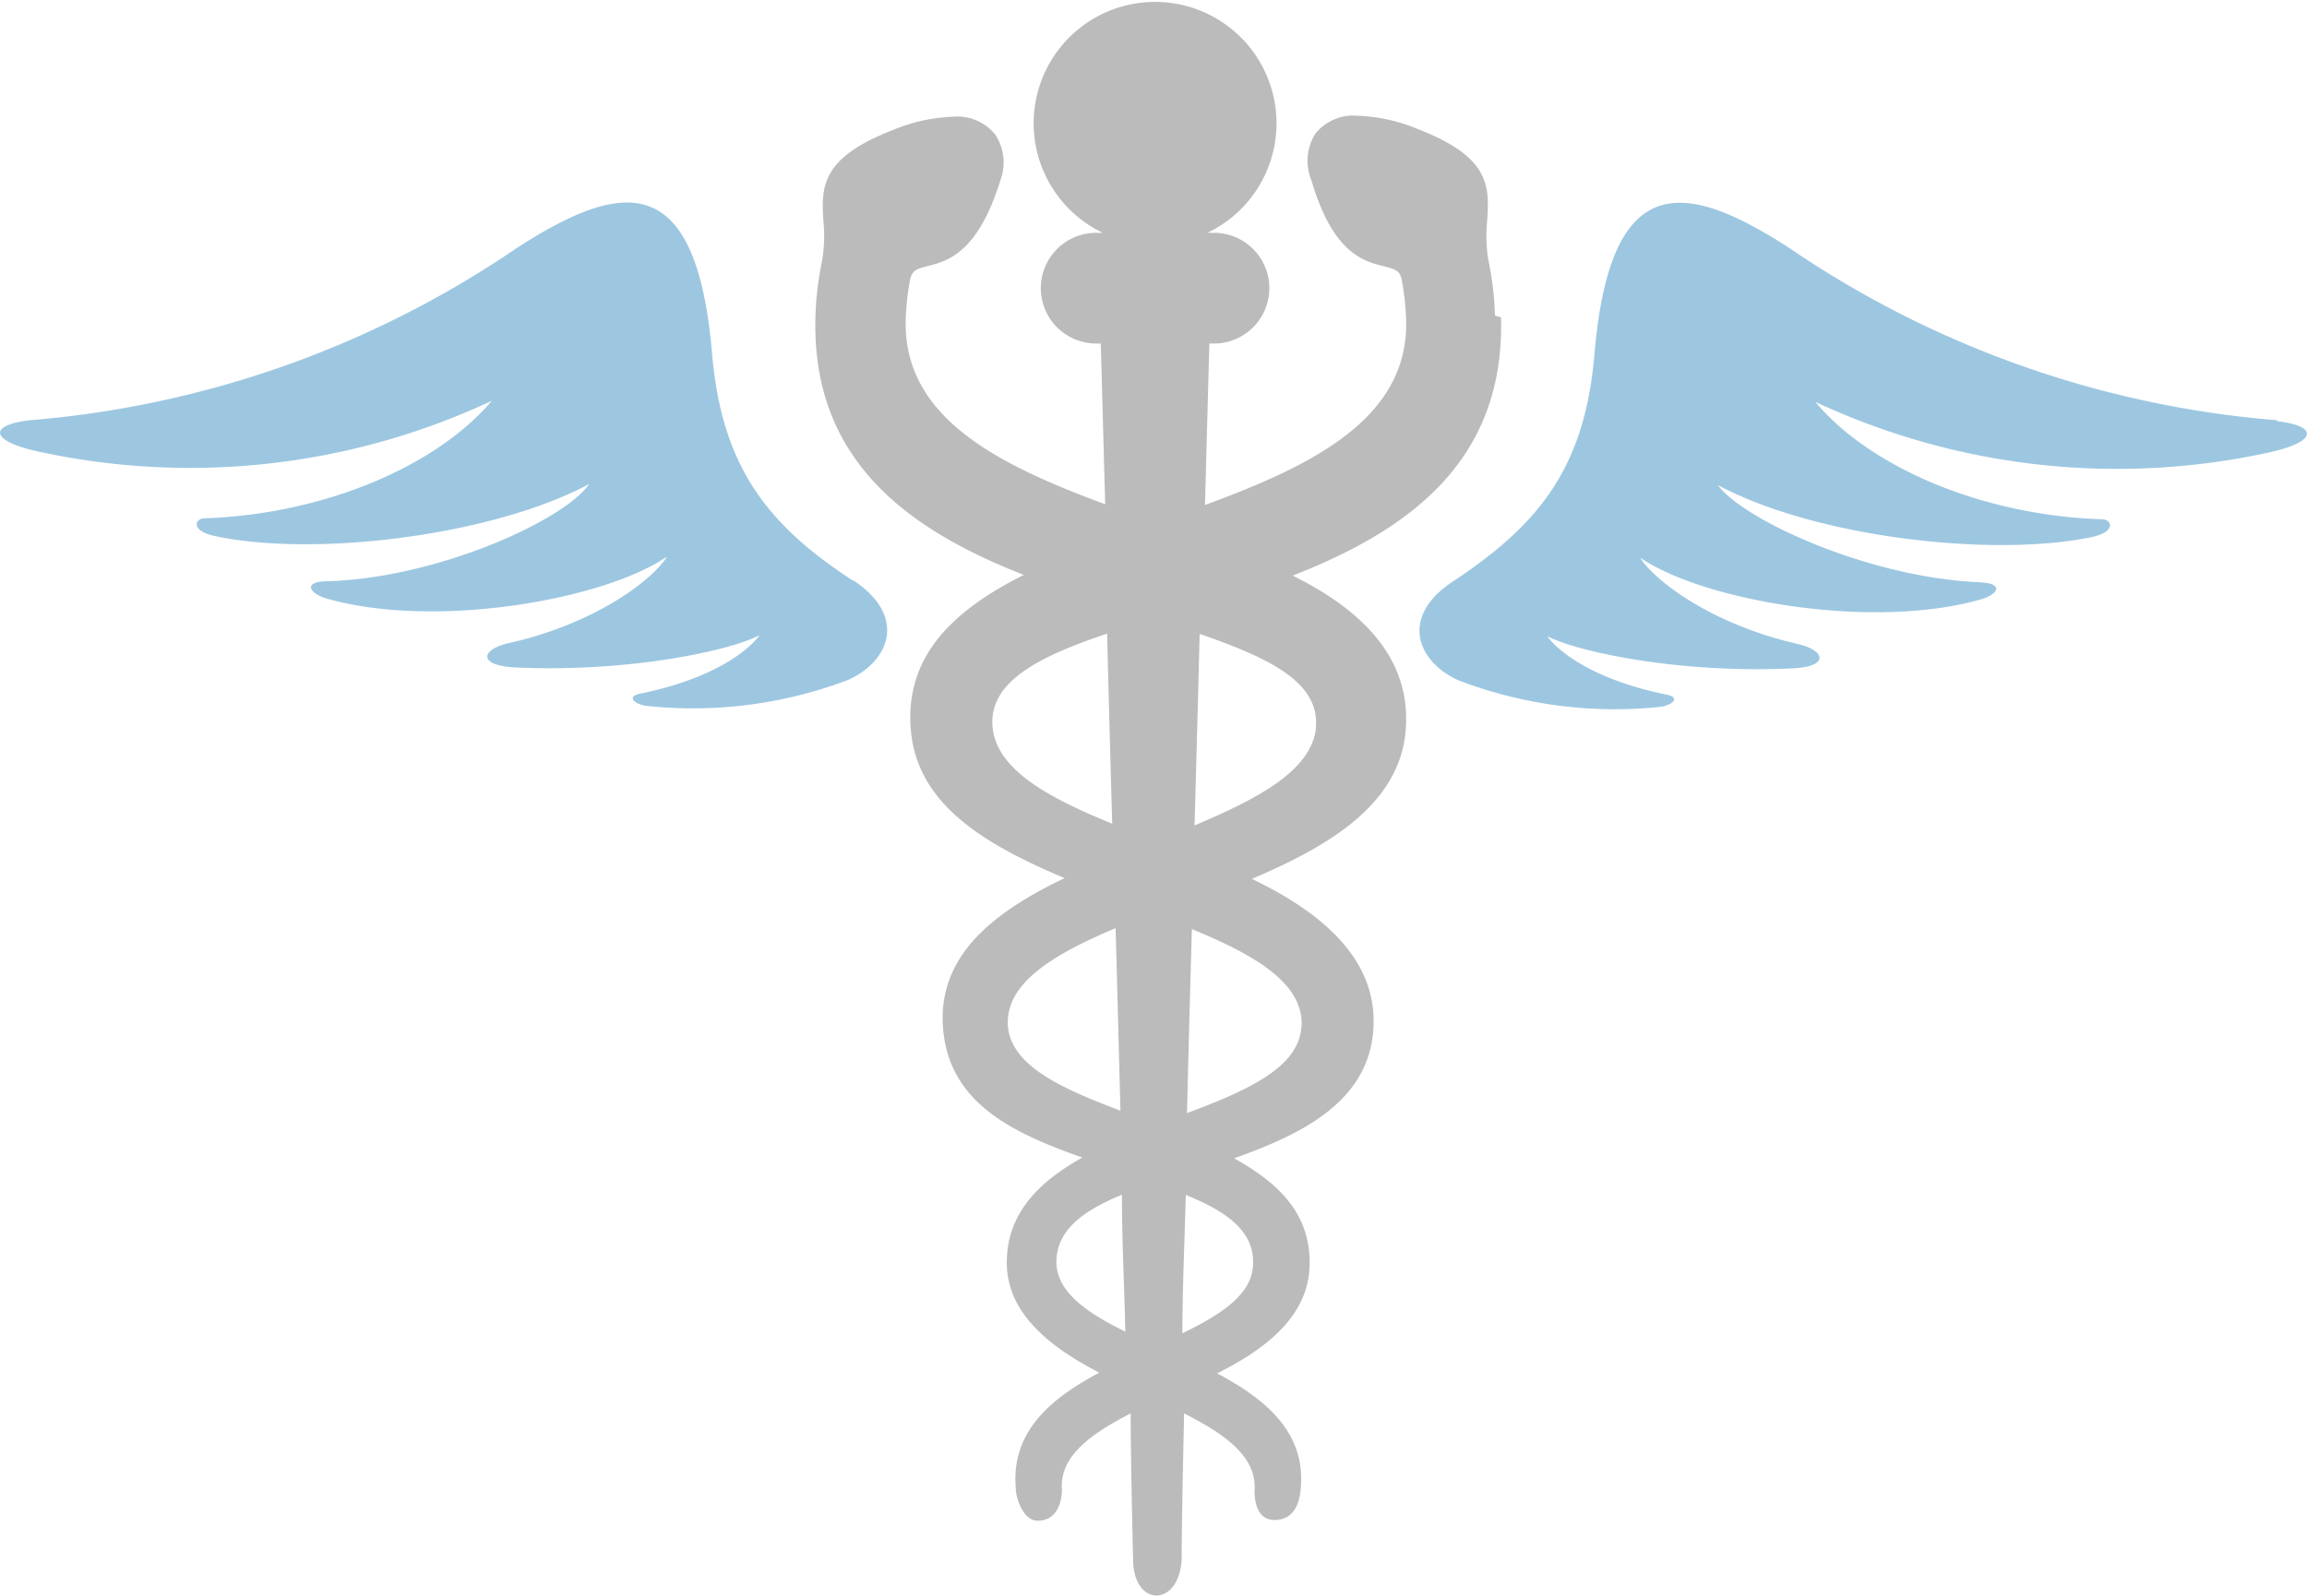
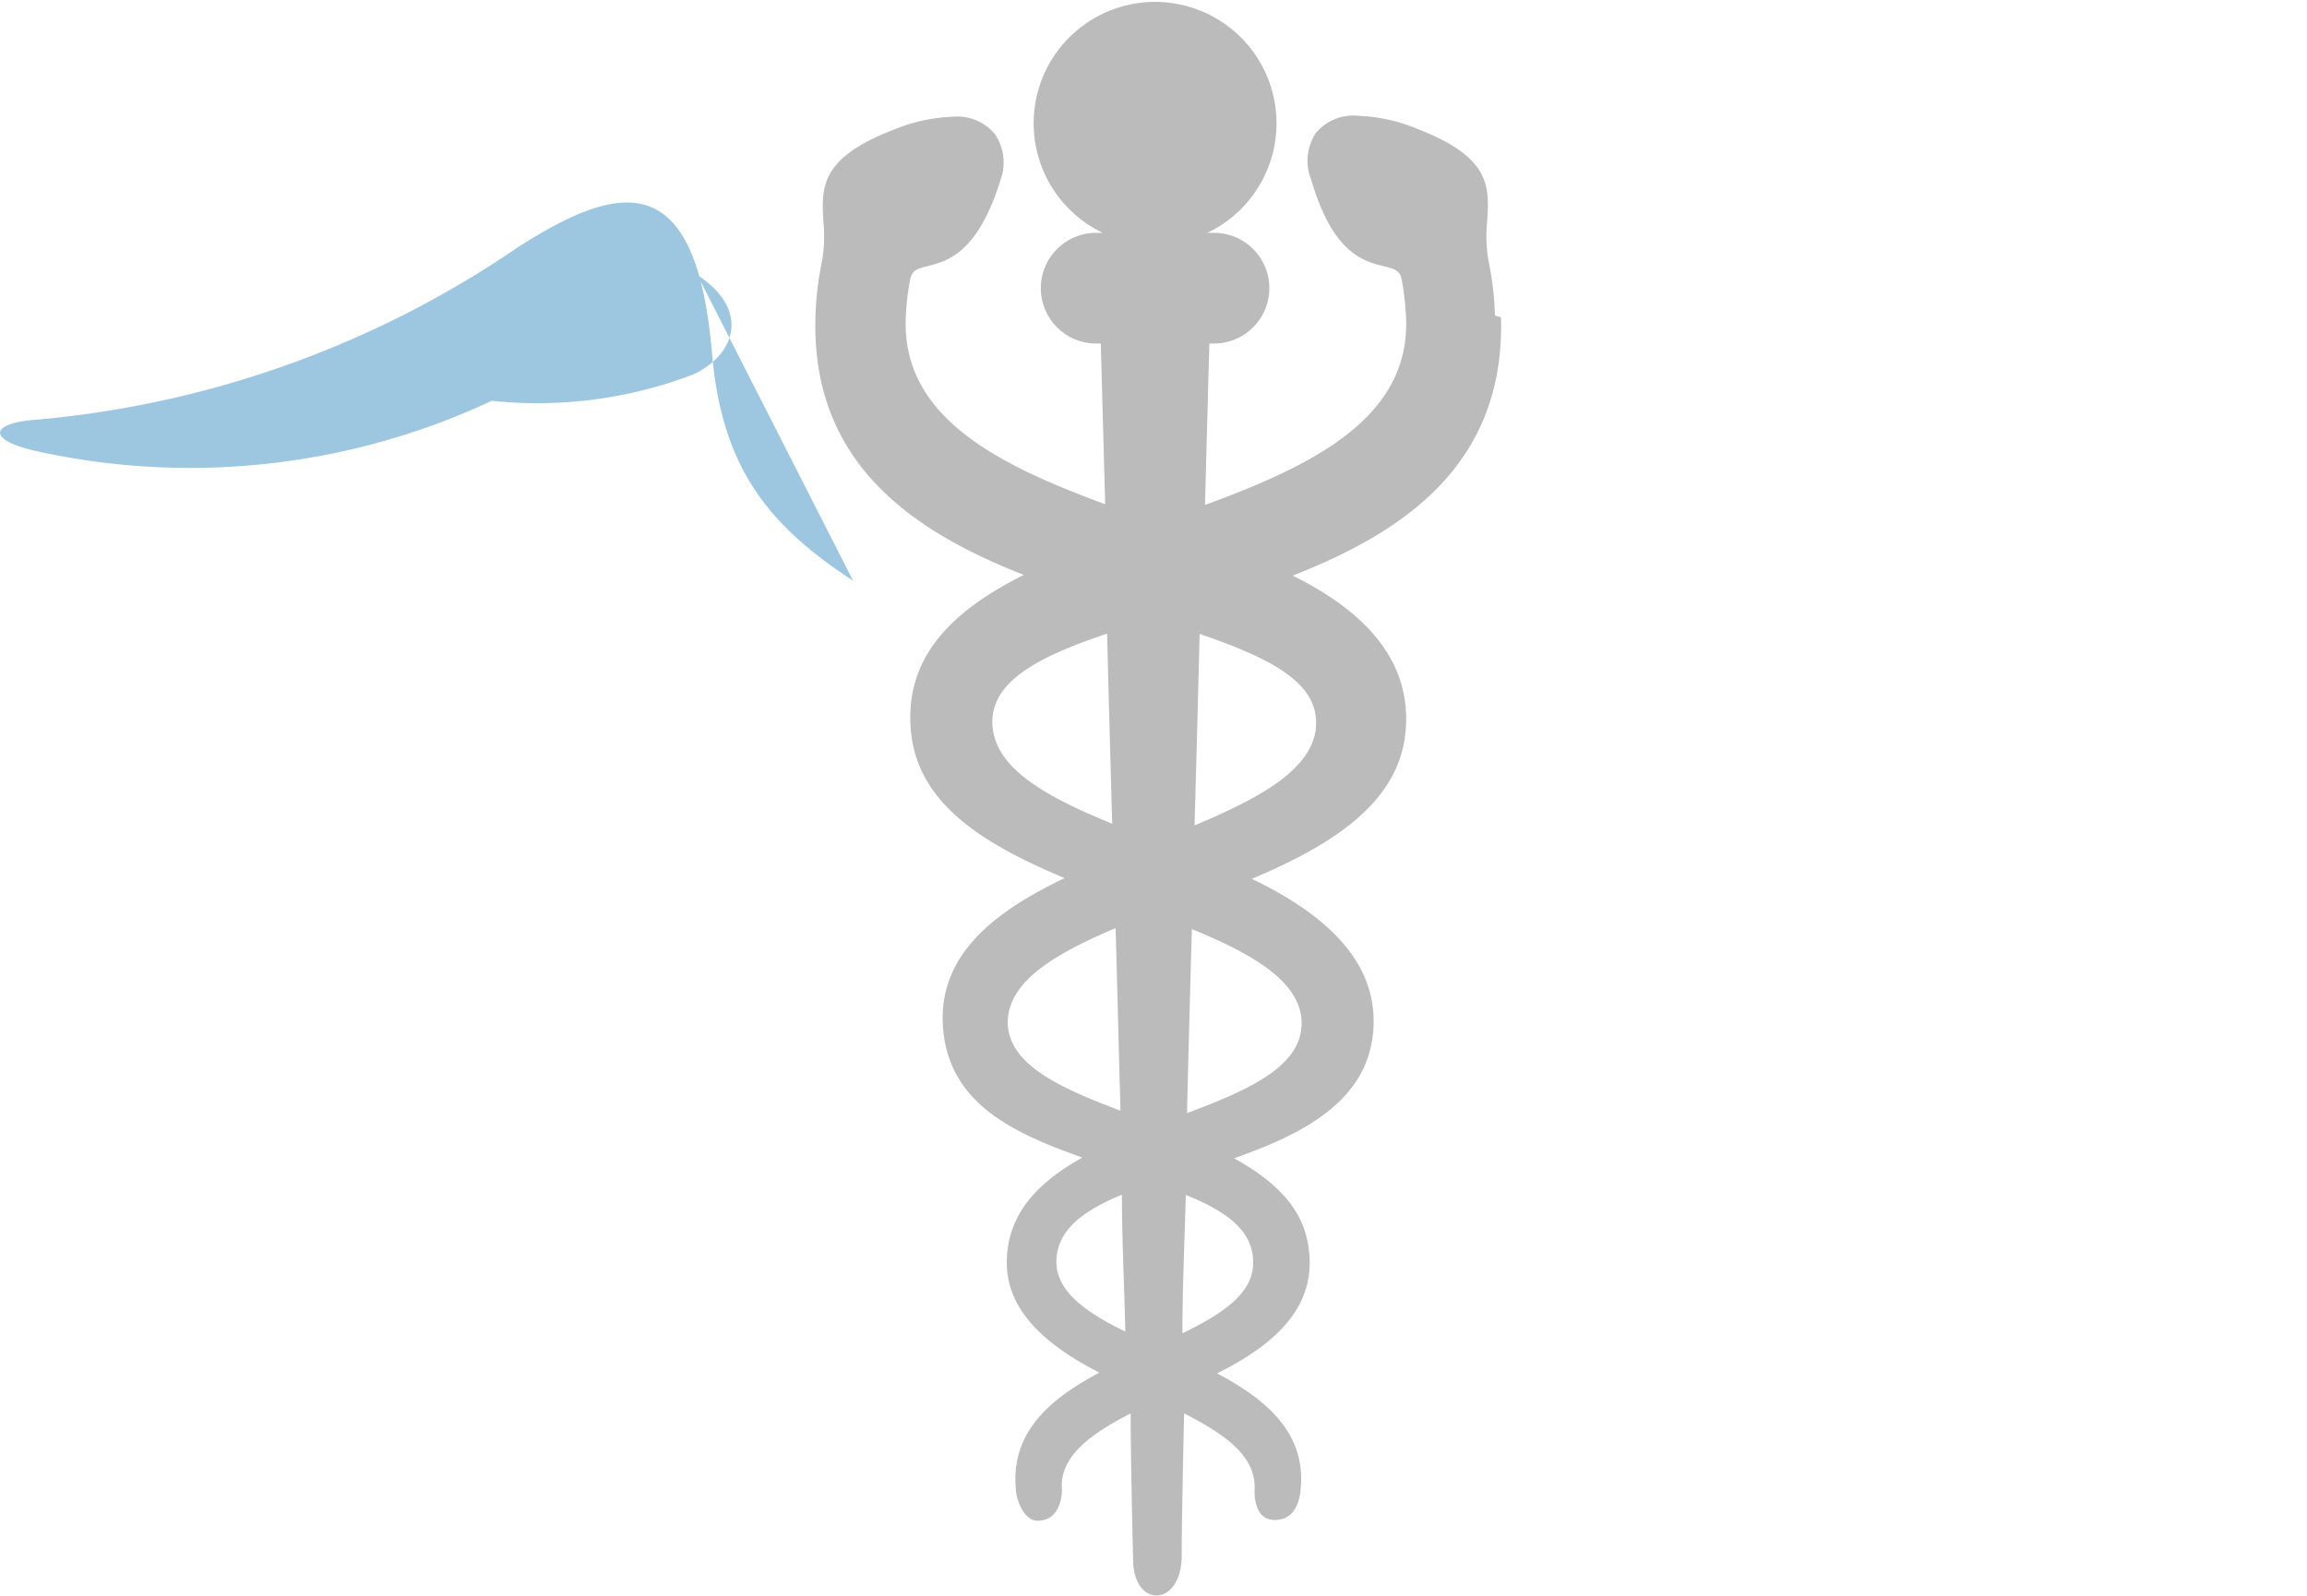
<svg xmlns="http://www.w3.org/2000/svg" viewBox="0 0 95 65.75">
  <g opacity=".55">
-     <path d="m93.77 17.31a41.56 41.56 0 0 1 -20.11-7.11c-4.24-2.73-7.34-3.29-8 4.36-.39 4.64-2.22 7-5.8 9.37-2.21 1.43-1.56 3.29.19 4.09a18 18 0 0 0 8.28 1.1c.49-.05.93-.38.29-.51-3.14-.64-4.52-1.86-4.91-2.41 1.12.61 5.35 1.56 10.12 1.33 1.5-.07 1.35-.73.22-1-3.7-.84-6-2.71-6.51-3.56 2.61 1.79 9.6 3 14.06 1.71.64-.19 1-.65-.13-.7-4.55-.2-9.7-2.58-10.73-4 4 2.15 11.31 3 15.41 2.14 1-.22.81-.72.43-.73-5-.16-9.6-2.17-11.83-4.84a29.31 29.31 0 0 0 18.53 2.12c2.2-.45 2.2-1.13.49-1.32" fill="#4d99c8" />
-     <path d="m35.13 23.92c-3.58-2.33-5.41-4.74-5.81-9.37-.65-7.65-3.75-7.09-8-4.36a41.56 41.56 0 0 1 -20.09 7.12c-1.71.19-1.71.87.49 1.32a29.31 29.31 0 0 0 18.53-2.12c-2.25 2.67-6.87 4.67-11.83 4.84-.38 0-.61.51.43.73 4.1.88 11.39 0 15.41-2.14-1 1.47-6.18 3.85-10.73 4-1.12 0-.76.51-.13.7 4.46 1.3 11.45.08 14.06-1.71-.49.85-2.81 2.73-6.51 3.56-1.14.26-1.29.91.22 1 4.77.23 9-.72 10.11-1.33-.39.55-1.77 1.77-4.91 2.41-.63.13-.2.46.29.51a18 18 0 0 0 8.28-1.08c1.75-.8 2.39-2.66.19-4.1" fill="#4d99c8" />
+     <path d="m35.13 23.92c-3.58-2.33-5.41-4.74-5.81-9.37-.65-7.65-3.75-7.09-8-4.36a41.56 41.56 0 0 1 -20.09 7.12c-1.71.19-1.71.87.49 1.32a29.31 29.31 0 0 0 18.53-2.12a18 18 0 0 0 8.28-1.08c1.75-.8 2.39-2.66.19-4.1" fill="#4d99c8" />
    <path d="m54.19 30c-.21 1.75-2.37 2.89-5 4 .08-2.81.15-5.47.21-7.89 2.88 1 5 2 4.78 3.93m-.59 12.23c-.08 1.71-2.26 2.66-4.71 3.58.06-2.55.13-5.1.2-7.58 2.58 1.06 4.6 2.22 4.52 4m-2 9.77c0 1.26-1.31 2.1-2.91 2.88 0-1.86.09-3.77.14-5.7 1.66.67 2.81 1.48 2.77 2.82m-8.1-.04c0-1.32 1.08-2.12 2.7-2.79 0 1.91.1 3.79.14 5.64-1.57-.77-2.81-1.61-2.84-2.85m-2-9.77c-.08-1.76 1.89-2.92 4.44-4 .07 2.46.13 5 .2 7.52-2.43-.92-4.56-1.86-4.64-3.56m-.62-12.19c-.22-1.89 1.87-2.95 4.71-3.9.06 2.4.13 5 .21 7.83-2.59-1.06-4.72-2.19-4.92-3.93m20.68-17a12.45 12.45 0 0 0 -.26-2.23 6 6 0 0 1 -.06-1.66c.09-1.41.16-2.63-2.85-3.79a7 7 0 0 0 -2.46-.55 2 2 0 0 0 -1.76.73 2.09 2.09 0 0 0 -.17 1.92c.88 3 2.13 3.34 3 3.55.46.12.66.17.73.6a11.15 11.15 0 0 1 .17 1.51c.18 4.13-3.84 6.09-8.28 7.72.11-4.09.18-6.65.18-6.65h.19a2.28 2.28 0 1 0 0-4.56h-.27a5 5 0 1 0 -4.31 0h-.27a2.28 2.28 0 1 0 0 4.56h.19l.18 6.62c-4.42-1.63-8.39-3.59-8.21-7.7a10.69 10.69 0 0 1 .17-1.51c.08-.43.27-.48.73-.6.83-.21 2.07-.54 3-3.55a2.08 2.08 0 0 0 -.22-1.87 2 2 0 0 0 -1.76-.73 7 7 0 0 0 -2.46.55c-3 1.16-2.94 2.38-2.85 3.79a6 6 0 0 1 -.07 1.66 12.64 12.64 0 0 0 -.26 2.23c-.18 6 3.95 8.83 8.58 10.64-2.87 1.44-4.93 3.33-4.65 6.42s3.13 4.72 6.33 6.07c-2.91 1.39-5.28 3.2-5 6.25s2.9 4.26 5.73 5.26c-1.79 1-3.13 2.31-3.11 4.37s1.79 3.45 3.81 4.49c-2 1.06-3.64 2.43-3.44 4.76 0 .44.32 1.34.9 1.34.84 0 1-.86 1-1.28-.11-1.36 1.17-2.29 2.83-3.14 0 1.47.06 4.43.1 6 0 2 1.9 2 2 0 0-1.51.07-4.55.1-6 1.7.86 3 1.79 2.9 3.17 0 .42.09 1.22.83 1.22.59 0 1-.4 1.07-1.28.23-2.33-1.46-3.71-3.44-4.76 2-1 3.78-2.36 3.81-4.49s-1.32-3.37-3.11-4.37c2.83-1 5.5-2.34 5.73-5.26s-2.13-4.87-5-6.25c3.2-1.35 6.06-3.08 6.33-6.07s-1.78-5-4.65-6.42c4.63-1.81 8.75-4.62 8.58-10.64" fill="#838383" />
  </g>
</svg>